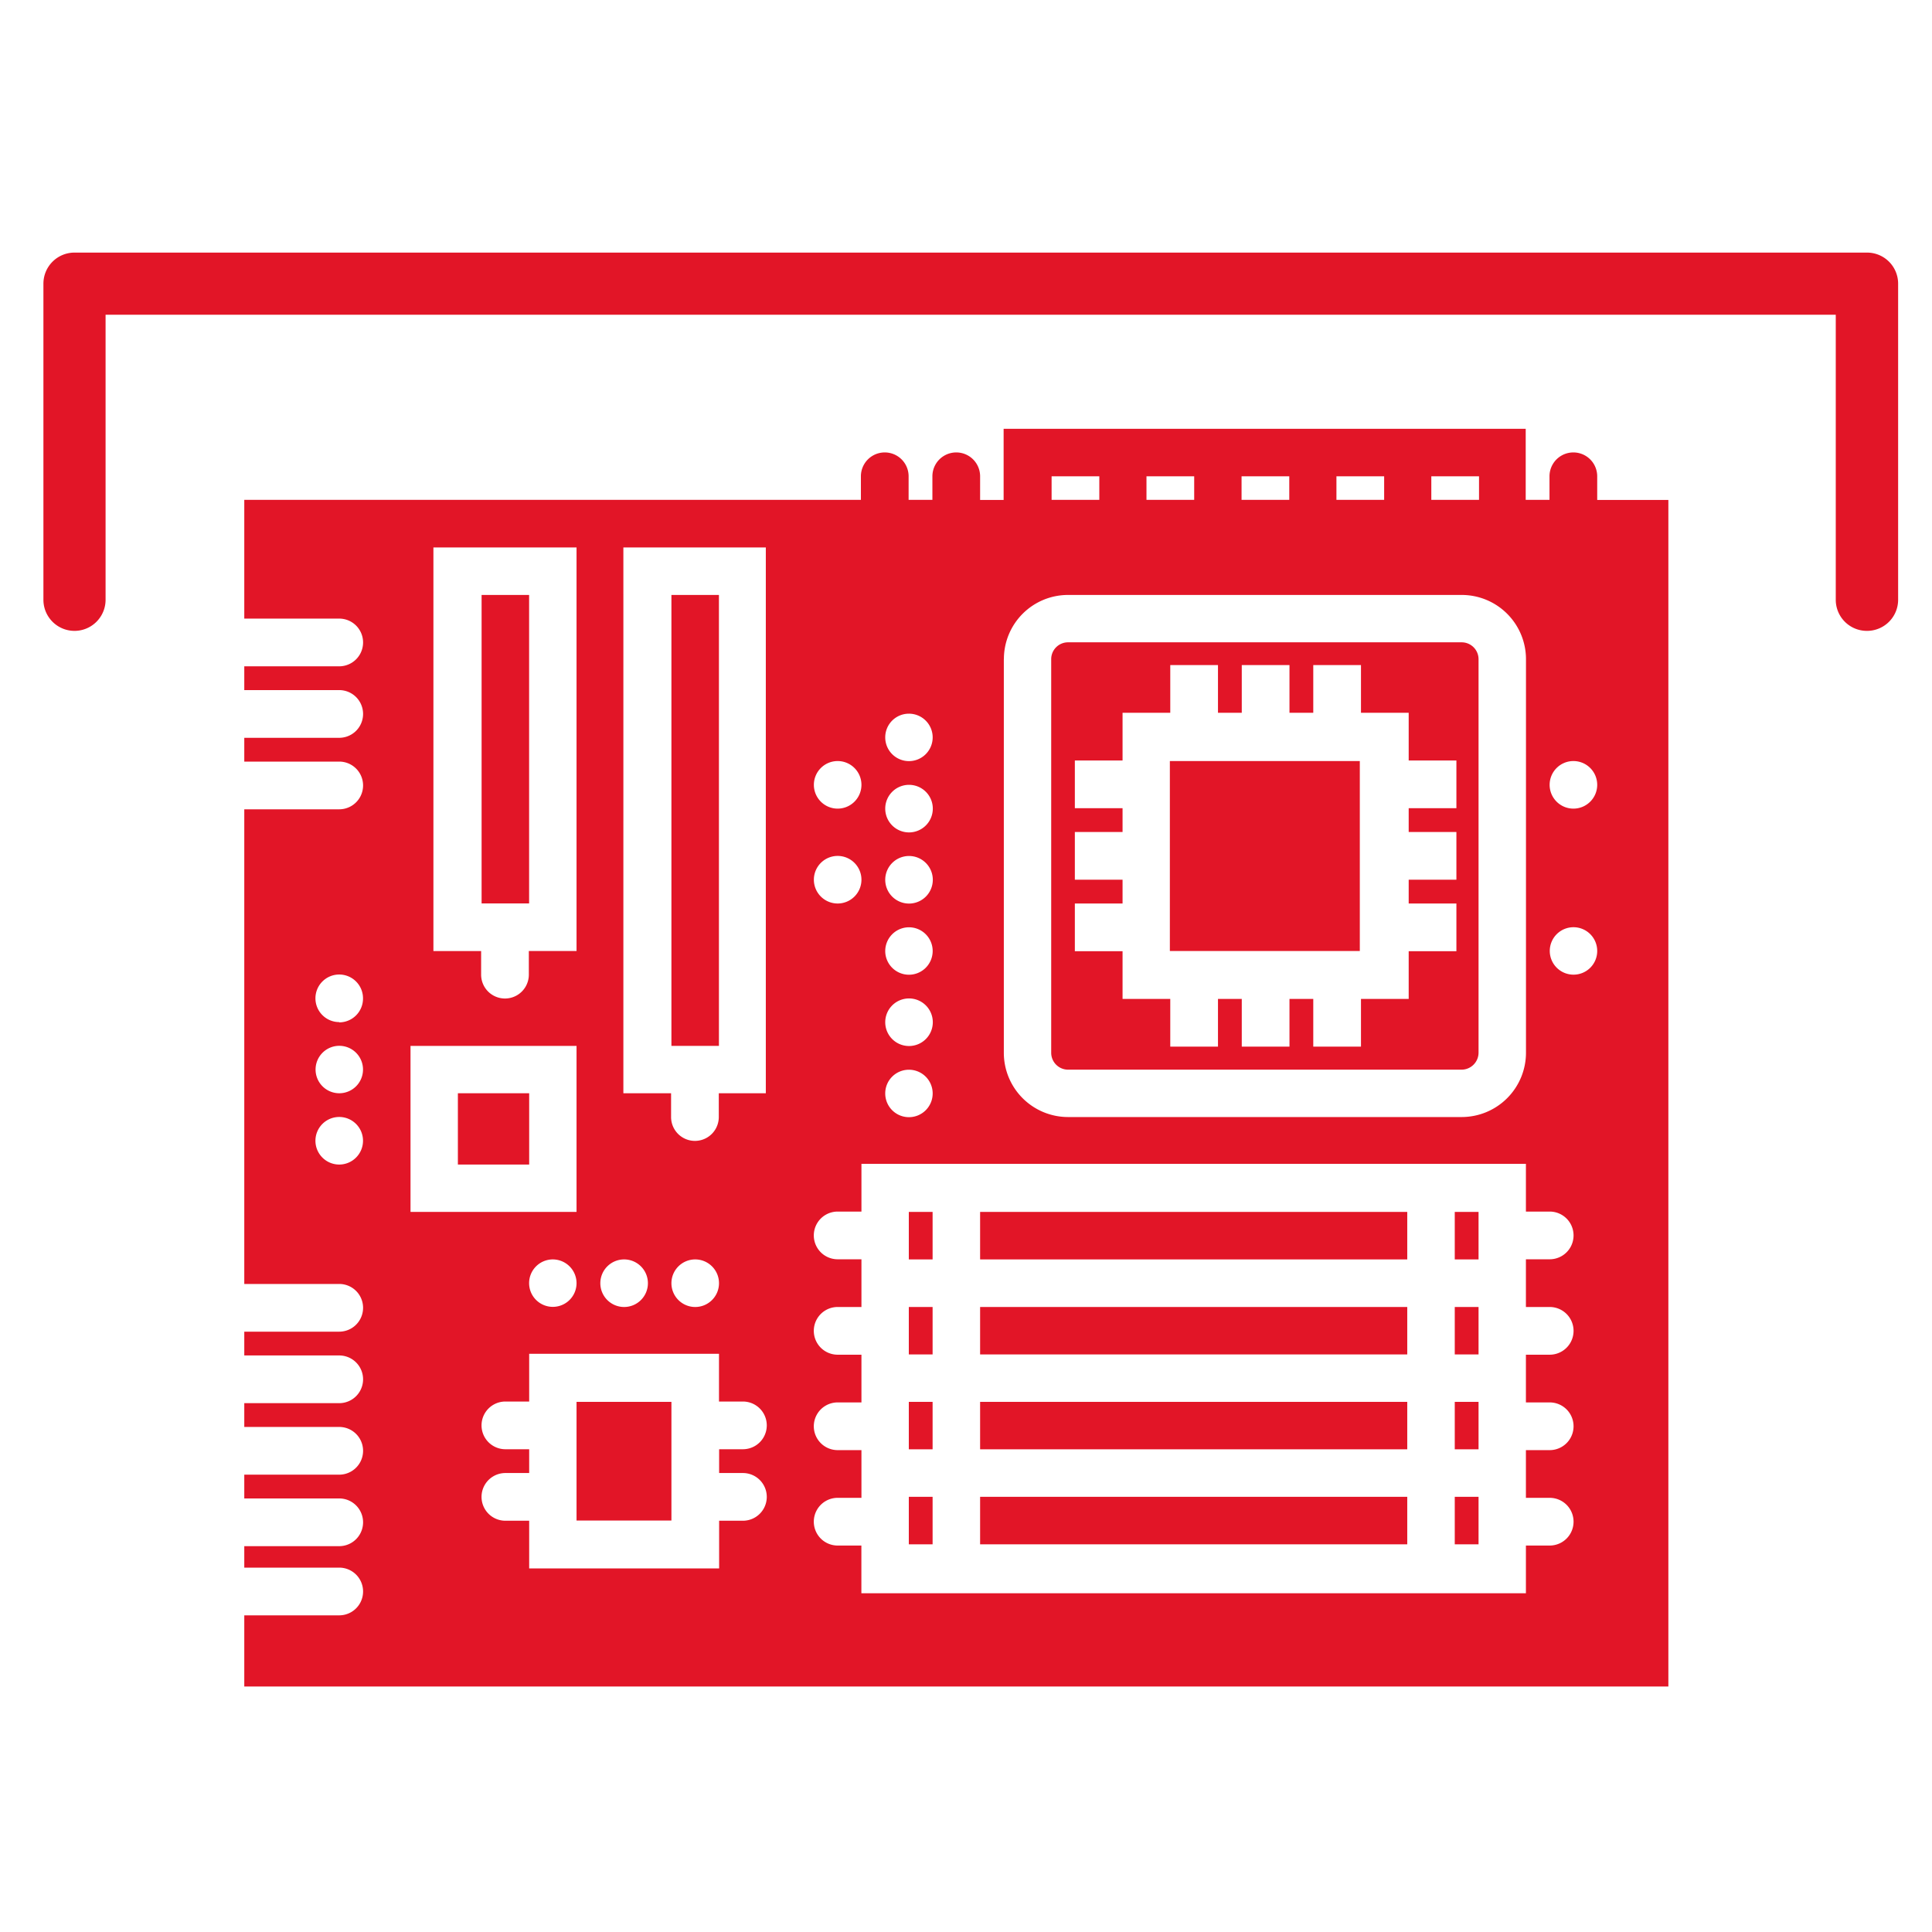
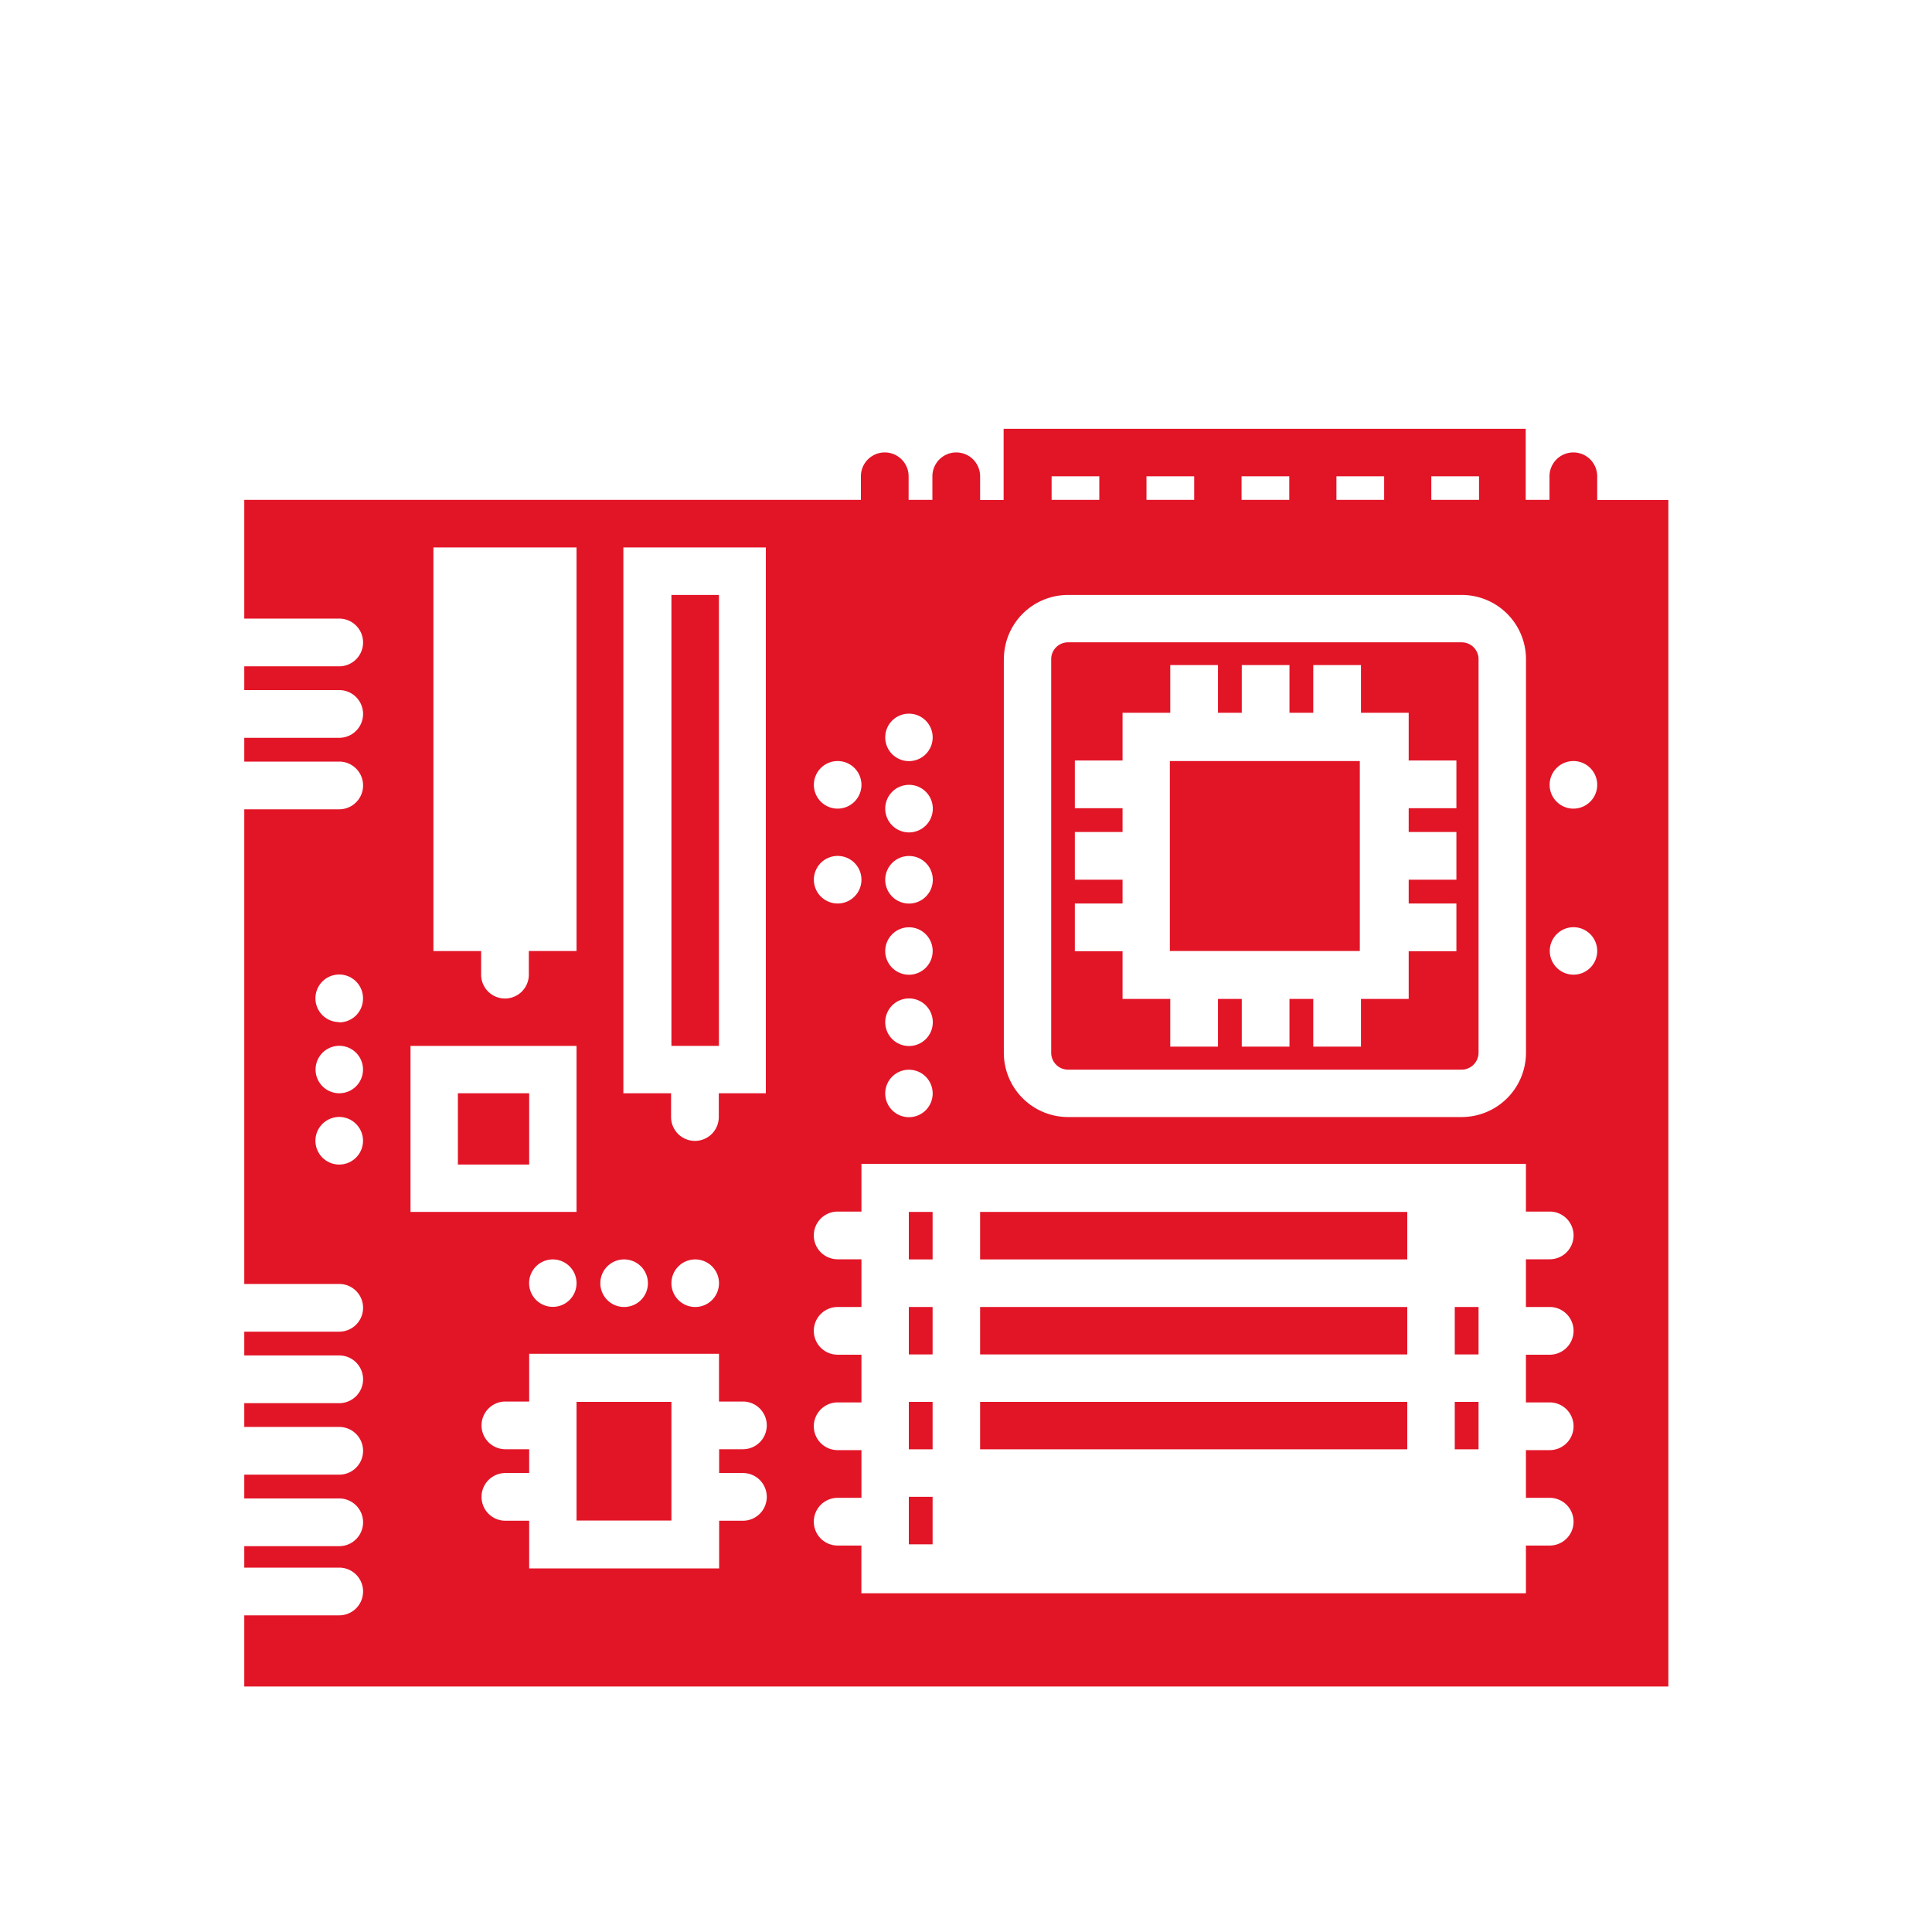
<svg xmlns="http://www.w3.org/2000/svg" id="Livello_1" data-name="Livello 1" viewBox="0 0 283.46 283.46">
  <defs>
    <style>.cls-1{fill:#e21527;}</style>
  </defs>
  <title>isolatori-protezione</title>
  <rect class="cls-1" x="143.8" y="205.68" width="62.67" height="6.96" />
  <rect class="cls-1" x="84.59" y="205.68" width="13.92" height="17.41" />
-   <rect class="cls-1" x="143.8" y="219.61" width="62.67" height="6.97" />
  <rect class="cls-1" x="133.34" y="205.68" width="3.49" height="6.96" />
  <rect class="cls-1" x="213.44" y="191.76" width="3.49" height="6.96" />
  <rect class="cls-1" x="213.44" y="205.68" width="3.49" height="6.96" />
  <path class="cls-1" d="M156.7,156.94h57.74a2.5,2.5,0,0,0,2.49-2.49V96.71a2.48,2.48,0,0,0-2.49-2.47H156.7a2.47,2.47,0,0,0-2.47,2.47v57.74a2.48,2.48,0,0,0,2.47,2.49h0Zm1-24.38h7v-3.49h-7v-7h7v-3.49h-7v-7h7v-7h7v-7h7v7h3.49v-7h7v7h3.49v-7h7v7h7v7h7v7h-7v3.49h7v7h-7v3.49h7v7h-7v7h-7v7h-7v-7h-3.49v7h-7v-7h-3.49v7h-7v-7h-7v-7h-7v-7Zm0,0" />
  <rect class="cls-1" x="133.34" y="191.76" width="3.49" height="6.96" />
  <rect class="cls-1" x="67.18" y="160.4" width="10.46" height="10.46" />
-   <rect class="cls-1" x="213.44" y="177.81" width="3.49" height="6.97" />
  <rect class="cls-1" x="133.34" y="177.81" width="3.49" height="6.97" />
  <path class="cls-1" d="M234.34,73.35V69.88a3.49,3.49,0,0,0-7,0v3.46h-3.49V62.91h-76.6V73.35H143.8V69.88a3.49,3.49,0,0,0-7,0v3.46h-3.49V69.88a3.48,3.48,0,1,0-7,0v3.46H35.84V90.76H49.77a3.49,3.49,0,0,1,0,7H35.84v3.49H49.77a3.48,3.48,0,1,1,0,7H35.84v3.49H49.77a3.49,3.49,0,0,1,0,7H35.84v69.64H49.77a3.48,3.48,0,1,1,0,7H35.84v3.49H49.77a3.49,3.49,0,0,1,0,7H35.84v3.49H49.77a3.48,3.48,0,1,1,0,7H35.84v3.49H49.77a3.49,3.49,0,0,1,0,7H35.84V230H49.77a3.49,3.49,0,0,1,0,7H35.84v10.44H244.78V73.35H234.34ZM49.77,170.86a3.49,3.49,0,1,1,3.49-3.49,3.49,3.49,0,0,1-3.49,3.49h0Zm0-10.46a3.48,3.48,0,1,1,3.49-3.46,3.48,3.48,0,0,1-3.49,3.46h0Zm0-10.44a3.49,3.49,0,1,1,3.49-3.49A3.49,3.49,0,0,1,49.77,150h0Zm41.8,34.82a3.49,3.49,0,1,1-3.49,3.49,3.49,3.49,0,0,1,3.49-3.49h0ZM63.69,80.32h20.9v59.21h-7V143a3.49,3.49,0,1,1-7,0v-3.46h-7V80.32Zm-3.46,73.13H84.59v24.36H60.23V153.45Zm24.36,34.82a3.48,3.48,0,1,1-3.49-3.49,3.49,3.49,0,0,1,3.49,3.49h0ZM109,216.12a3.49,3.49,0,1,1,0,7h-3.49v7H77.64v-7H74.15a3.49,3.49,0,0,1,0-7h3.49v-3.49H74.15a3.48,3.48,0,1,1,0-7h3.49v-7h27.85v7H109a3.48,3.48,0,1,1,0,7h-3.49v3.49H109ZM98.51,188.27a3.49,3.49,0,1,1,3.49,3.49,3.49,3.49,0,0,1-3.49-3.49h0Zm13.95-27.87h-7v3.49a3.49,3.49,0,1,1-7,0V160.4h-7V80.32h20.9V160.4ZM210,69.88h7v3.46h-7V69.88Zm-13.92,0h7v3.46h-7V69.88Zm-13.92,0h7v3.46h-7V69.88Zm-13.95,0h7v3.46h-7V69.88Zm-13.92,0h7v3.46h-7V69.88Zm-7,26.83a9.41,9.41,0,0,1,9.42-9.42h57.74a9.43,9.43,0,0,1,9.44,9.42v57.74a9.44,9.44,0,0,1-9.44,9.44H156.7a9.43,9.43,0,0,1-9.42-9.44V96.71Zm-13.95,8a3.48,3.48,0,1,1-3.46,3.46,3.47,3.47,0,0,1,3.46-3.46h0Zm0,10.44a3.49,3.49,0,1,1-3.46,3.49,3.49,3.49,0,0,1,3.46-3.49h0Zm0,10.44a3.49,3.49,0,1,1-3.46,3.49,3.49,3.49,0,0,1,3.46-3.49h0Zm0,10.46a3.48,3.48,0,1,1-3.46,3.49,3.49,3.49,0,0,1,3.46-3.49h0Zm0,10.44a3.49,3.49,0,1,1-3.46,3.49,3.49,3.49,0,0,1,3.46-3.49h0Zm0,10.46a3.48,3.48,0,1,1-3.46,3.46,3.47,3.47,0,0,1,3.46-3.46h0ZM122.9,111.66a3.49,3.49,0,1,1-3.49,3.49,3.49,3.49,0,0,1,3.49-3.49h0Zm0,13.92a3.49,3.49,0,1,1-3.49,3.49,3.49,3.49,0,0,1,3.49-3.49h0Zm104.47,66.18a3.48,3.48,0,1,1,0,7h-3.49v7h3.49a3.48,3.48,0,1,1,0,7h-3.49v7h3.49a3.49,3.49,0,0,1,0,7h-3.49v7H126.38v-7H122.9a3.49,3.49,0,1,1,0-7h3.49v-7H122.9a3.48,3.48,0,1,1,0-7h3.49v-7H122.9a3.48,3.48,0,1,1,0-7h3.49v-7H122.9a3.49,3.49,0,1,1,0-7h3.49v-7h97.49v7h3.49a3.49,3.49,0,0,1,0,7h-3.49v7h3.49ZM230.85,143a3.48,3.48,0,1,1,3.49-3.46,3.47,3.47,0,0,1-3.49,3.46h0Zm0-24.36a3.49,3.49,0,1,1,3.49-3.49,3.49,3.49,0,0,1-3.49,3.49h0Zm0,0" />
-   <rect class="cls-1" x="70.66" y="87.29" width="6.97" height="45.26" />
  <rect class="cls-1" x="98.51" y="87.29" width="6.97" height="66.16" />
-   <rect class="cls-1" x="213.44" y="219.61" width="3.49" height="6.97" />
  <rect class="cls-1" x="143.8" y="191.76" width="62.67" height="6.96" />
  <rect class="cls-1" x="133.34" y="219.61" width="3.49" height="6.97" />
  <rect class="cls-1" x="143.8" y="177.81" width="62.67" height="6.97" />
  <rect class="cls-1" x="171.64" y="111.66" width="27.87" height="27.87" />
-   <path class="cls-1" d="M273.9,92.56A4.56,4.56,0,0,1,269.34,88V46.18H15.49V88a4.56,4.56,0,0,1-9.12,0V41.62a4.56,4.56,0,0,1,4.56-4.56h263a4.56,4.56,0,0,1,4.56,4.56V88A4.56,4.56,0,0,1,273.9,92.56Z" />
</svg>